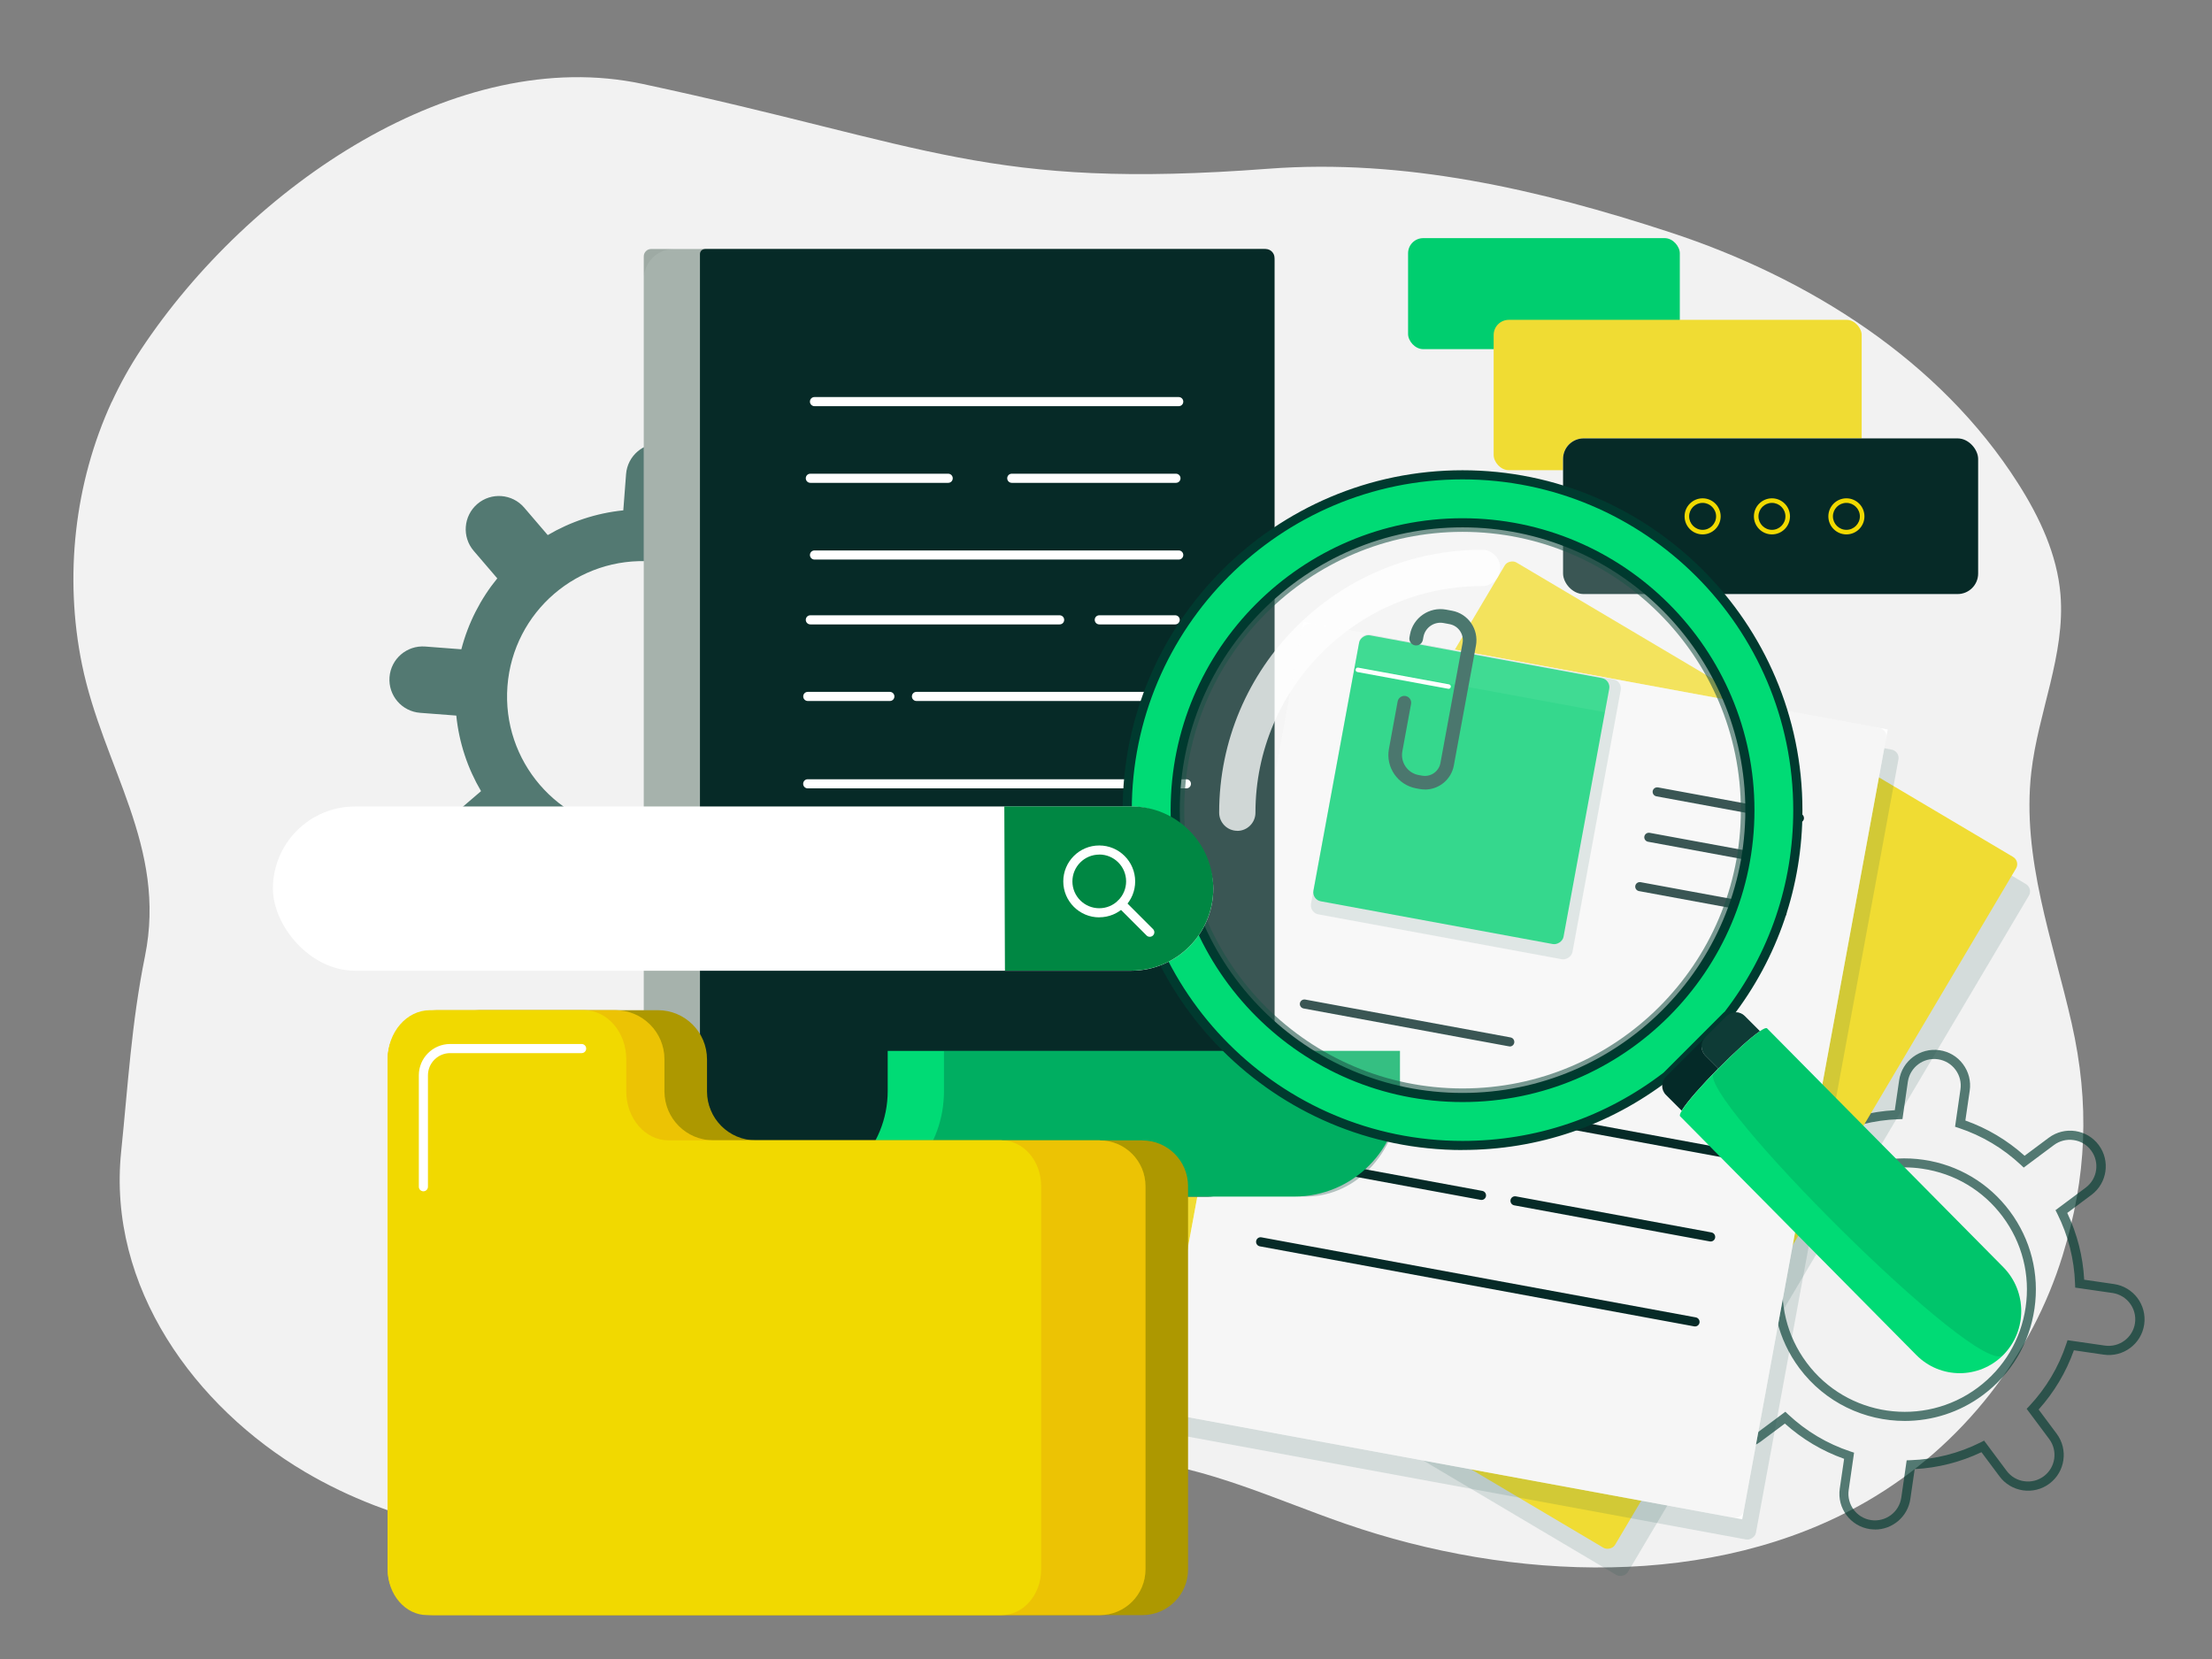
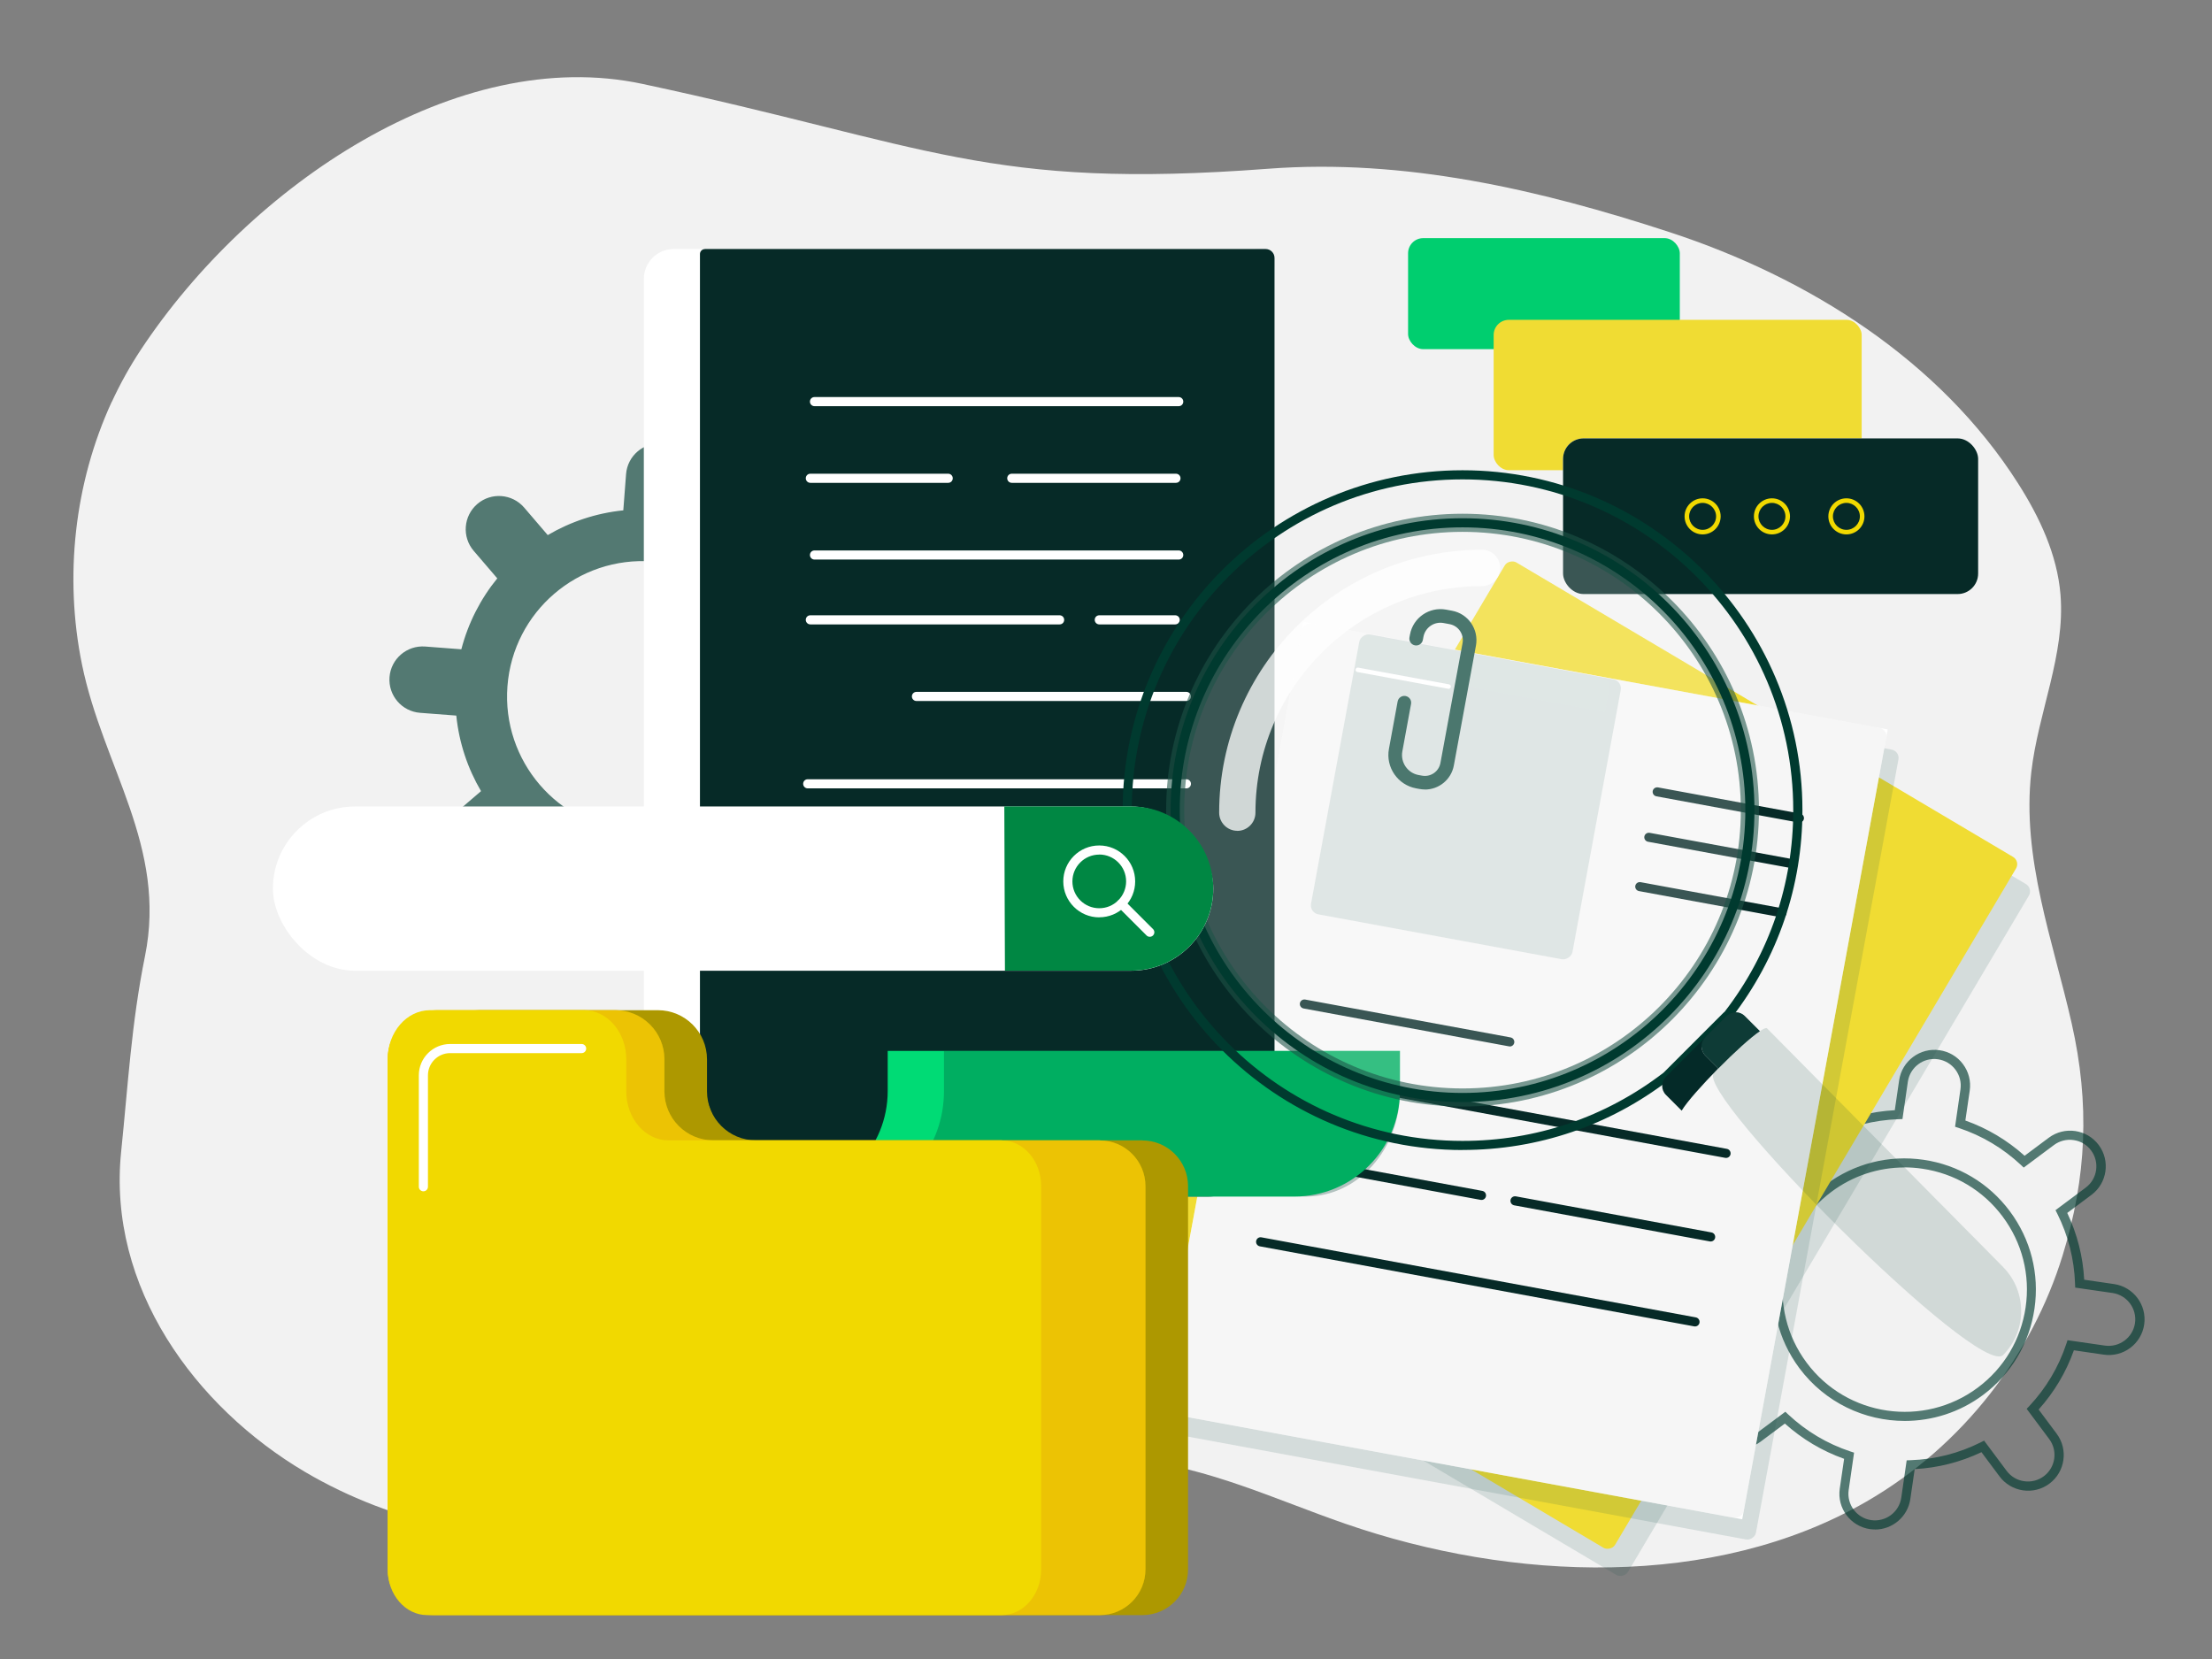
<svg xmlns="http://www.w3.org/2000/svg" id="sol_archive_2" viewBox="0 0 320 240">
  <rect x="0" y="0" width="320" height="240" fill="#808080" stroke="none" />
  <defs>
    <style>.cls-1{opacity:.43;}.cls-1,.cls-2,.cls-3,.cls-4{fill:#1c5348;}.cls-5{fill:#062a27;}.cls-6,.cls-7,.cls-8{fill:#fff;}.cls-9{fill:#1b3a2b;}.cls-9,.cls-10{opacity:.39;}.cls-10{fill:#e6e6e6;}.cls-11{opacity:.66;}.cls-11,.cls-12,.cls-13{fill:none;}.cls-7{opacity:.21;}.cls-8{opacity:.76;}.cls-14,.cls-15{fill:#003a2f;}.cls-15,.cls-4{opacity:.14;}.cls-16{fill:#f0dc33;}.cls-17,.cls-18{fill:#f1d900;}.cls-19{fill:#00db75;}.cls-12{opacity:.28;}.cls-20{fill:#d4f7da;opacity:.07;}.cls-3{opacity:.58;}.cls-21{fill:#ad9800;}.cls-22{fill:#e9b905;}.cls-23{fill:#008743;}.cls-18{opacity:.3;}.cls-24{fill:#042a28;}.cls-25{fill:#f2f2f2;}.cls-26{fill:#00ce6f;}</style>
  </defs>
  <path class="cls-25" d="m16.16,58.14c-5.41,11.75-6.89,25.31-4.3,37.98,3.05,14.89,12.33,26.34,9.11,42.23-1.96,9.68-2.45,18.64-3.44,28.22-2.04,19.66,10.73,36.99,26.57,46.35,12.86,7.6,27.95,10.45,42.74,10.25,13.31-.18,26.6-2.64,39.5-5.95,12.43-3.19,24.58-7.38,37.61-6.06,10.84,1.1,20.6,5.79,30.69,9.28,24.09,8.34,53.28,9.52,75.31-3.18,14.14-8.15,24.04-21.38,28.43-35.61,3.51-11.37,3.95-22,1.32-33.61-2.7-11.92-7.26-23.93-5.84-36.35.99-8.65,4.94-17.01,4.22-25.69-.48-5.77-3.02-11.18-6.13-16.06-11.34-17.83-30.32-29.77-50.4-36.35-18.9-6.19-38.39-10.67-58.06-9.18-40.68,3.08-48.97-3.38-90.54-12.27-26.84-5.74-56.86,14.72-72.56,38.43-1.6,2.42-3.01,4.95-4.22,7.58Z" />
  <g class="cls-11">
    <path class="cls-14" d="m125.09,98.39l-5.23-.4c-.4-3.94-1.65-7.65-3.58-10.93l3.98-3.41c2.01-1.73,2.25-4.76.52-6.78-1.73-2.01-4.76-2.25-6.78-.52l-3.98,3.41c-2.95-2.41-6.43-4.2-10.26-5.2l.4-5.23c.2-2.65-1.78-4.96-4.43-5.16h0c-2.65-.2-4.96,1.78-5.16,4.43l-.4,5.23c-3.94.4-7.65,1.65-10.93,3.58l-3.41-3.98c-1.73-2.01-4.76-2.25-6.78-.52-2.01,1.73-2.25,4.76-.52,6.78l3.41,3.98c-2.41,2.95-4.2,6.43-5.2,10.26l-5.23-.4c-2.65-.2-4.96,1.78-5.16,4.43h0c-.2,2.65,1.78,4.96,4.43,5.16l5.23.4c.4,3.94,1.65,7.65,3.58,10.93l-3.98,3.41c-2.01,1.73-2.25,4.76-.52,6.78,1.73,2.01,4.76,2.25,6.78.52l3.98-3.41c2.95,2.41,6.43,4.2,10.26,5.2l-.4,5.23c-.2,2.65,1.78,4.96,4.43,5.16h0c2.65.2,4.96-1.78,5.16-4.43l.4-5.23c3.94-.4,7.65-1.65,10.93-3.58l3.41,3.98c1.73,2.01,4.76,2.25,6.78.52,2.01-1.73,2.25-4.76.52-6.78l-3.41-3.98c2.41-2.95,4.2-6.43,5.2-10.26l5.23.4c2.65.2,4.96-1.78,5.16-4.43h0c.2-2.65-1.78-4.96-4.43-5.16Zm-33.64,21.9c-10.79-.82-18.86-10.23-18.04-21.02.82-10.79,10.23-18.86,21.02-18.04,10.79.82,18.86,10.23,18.04,21.02-.82,10.79-10.23,18.86-21.02,18.04Z" />
    <path class="cls-14" d="m271.25,221.26c-.25,0-.49-.02-.74-.05-2.81-.41-4.77-3.03-4.36-5.85l.63-4.32c-3.18-1.13-6.06-2.85-8.57-5.1l-3.5,2.61c-1.1.82-2.46,1.17-3.83.97-1.36-.2-2.57-.91-3.39-2.02-1.7-2.28-1.23-5.52,1.05-7.22l3.5-2.61c-1.44-3.05-2.27-6.29-2.45-9.66l-4.32-.63c-2.81-.41-4.77-3.03-4.36-5.85.2-1.36.91-2.57,2.02-3.39,1.1-.82,2.46-1.17,3.83-.97l4.32.63c1.13-3.18,2.85-6.06,5.1-8.57l-2.61-3.5c-.82-1.1-1.17-2.46-.97-3.83.2-1.36.92-2.57,2.02-3.39,1.1-.82,2.46-1.17,3.83-.97,1.36.2,2.57.92,3.39,2.02l2.61,3.5c3.05-1.44,6.29-2.27,9.66-2.45l.63-4.32c.41-2.82,3.04-4.77,5.85-4.36,1.36.2,2.57.91,3.39,2.02.82,1.1,1.17,2.46.97,3.83l-.63,4.32c3.18,1.13,6.06,2.85,8.57,5.1l3.5-2.61c2.28-1.7,5.52-1.23,7.22,1.05,1.7,2.28,1.23,5.52-1.05,7.22l-3.5,2.61c1.44,3.05,2.27,6.29,2.45,9.66l4.32.63c2.81.41,4.77,3.03,4.36,5.85-.41,2.82-3.04,4.77-5.85,4.36l-4.32-.63c-1.13,3.18-2.85,6.06-5.1,8.57l2.61,3.5c1.7,2.28,1.23,5.52-1.05,7.22-1.1.82-2.46,1.17-3.83.97-1.36-.2-2.57-.92-3.39-2.02l-2.61-3.5c-3.05,1.44-6.29,2.27-9.66,2.45l-.63,4.32c-.37,2.56-2.58,4.42-5.1,4.42Zm-12.96-17.02l.4.38c2.6,2.43,5.63,4.24,9.01,5.36l.52.17-.78,5.4c-.3,2.1,1.15,4.05,3.25,4.36,2.1.3,4.05-1.15,4.36-3.25l.78-5.4.55-.02c3.56-.12,6.98-.99,10.16-2.58l.49-.25,3.26,4.37c.61.82,1.51,1.36,2.53,1.5,1.02.15,2.03-.11,2.85-.72,1.7-1.27,2.05-3.68.78-5.38l-3.26-4.37.38-.4c2.43-2.6,4.24-5.63,5.36-9.01l.17-.52,5.4.78c2.1.3,4.05-1.15,4.36-3.25.3-2.1-1.15-4.05-3.25-4.36l-5.4-.78-.02-.55c-.12-3.56-.99-6.98-2.58-10.16l-.25-.49,4.37-3.26c1.7-1.27,2.05-3.68.78-5.38-.61-.82-1.51-1.36-2.53-1.5-1.02-.15-2.03.11-2.85.72h0l-4.37,3.26-.4-.38c-2.6-2.43-5.63-4.24-9.01-5.36l-.52-.17.78-5.4c.15-1.02-.11-2.03-.72-2.85-.61-.82-1.51-1.36-2.53-1.51-2.1-.31-4.05,1.15-4.36,3.25l-.78,5.4-.55.02c-3.56.12-6.98.99-10.16,2.58l-.49.25-3.26-4.37c-.61-.82-1.51-1.36-2.53-1.51-1.02-.15-2.03.11-2.85.72-.82.61-1.36,1.51-1.51,2.53-.15,1.02.11,2.03.72,2.85l3.26,4.37-.38.4c-2.43,2.6-4.24,5.63-5.36,9.01l-.17.52-5.4-.78c-1.01-.15-2.03.11-2.85.72-.82.61-1.36,1.51-1.51,2.53-.3,2.1,1.15,4.05,3.25,4.36l5.4.78.02.55c.12,3.56.99,6.98,2.58,10.16l.25.49-4.37,3.26c-.82.61-1.36,1.51-1.5,2.53-.15,1.02.11,2.03.72,2.85.61.82,1.51,1.36,2.53,1.5,1.02.15,2.03-.11,2.85-.72l4.37-3.26Zm17.27,1.32c-5.8,0-11.52-2.64-15.25-7.63-6.26-8.39-4.53-20.32,3.86-26.58,4.07-3.03,9.07-4.3,14.09-3.57,5.02.73,9.46,3.37,12.49,7.44,3.03,4.07,4.3,9.07,3.57,14.09-.73,5.02-3.37,9.46-7.44,12.49h0c-3.4,2.54-7.39,3.76-11.34,3.76Zm-.06-36.67c-3.78,0-7.45,1.21-10.54,3.51-7.81,5.83-9.43,16.93-3.59,24.75,5.83,7.81,16.93,9.42,24.75,3.59h0c3.78-2.82,6.24-6.95,6.92-11.63.68-4.67-.5-9.33-3.33-13.12s-6.95-6.24-11.63-6.92c-.86-.13-1.72-.19-2.58-.19Zm11.01,32.38h0,0Z" />
  </g>
  <rect class="cls-4" x="169.43" y="113.59" width="116.19" height="85.98" rx="1.22" ry="1.22" transform="translate(-23.19 272.44) rotate(-59.34)" />
  <rect class="cls-16" x="167.57" y="109.67" width="116.19" height="85.98" rx="1.22" ry="1.22" transform="translate(-20.73 268.91) rotate(-59.34)" />
  <rect class="cls-4" x="163.97" y="115.04" width="116.19" height="85.98" rx="1.22" ry="1.22" transform="translate(26.4 347.76) rotate(-79.56)" />
  <rect class="cls-6" x="162.21" y="111.89" width="116.19" height="85.98" transform="translate(28.05 343.46) rotate(-79.56)" />
  <rect class="cls-10" x="162.21" y="111.89" width="116.19" height="85.98" rx="1.22" ry="1.22" transform="translate(28.05 343.46) rotate(-79.56)" />
  <path class="cls-5" d="m260.31,119s-.08,0-.12-.01l-20.57-3.79c-.36-.07-.59-.41-.53-.76s.4-.59.77-.53l20.57,3.79c.36.07.59.41.53.76-.06.32-.33.54-.65.54Z" />
  <path class="cls-5" d="m259.1,125.57s-.08,0-.12-.01l-20.57-3.79c-.36-.07-.59-.41-.53-.76.07-.36.4-.59.77-.53l20.57,3.79c.36.07.59.41.53.76-.06.32-.33.54-.65.54Z" />
  <path class="cls-5" d="m257.79,132.71s-.08,0-.12-.01l-20.57-3.79c-.36-.07-.59-.41-.53-.76.07-.36.4-.59.77-.53l20.57,3.79c.36.07.59.41.53.76-.06.32-.33.54-.65.54Z" />
  <rect class="cls-4" x="191.5" y="96.06" width="41.17" height="38.46" rx="1.32" ry="1.32" transform="translate(60.25 302.96) rotate(-79.56)" />
-   <rect class="cls-26" x="191.86" y="95.86" width="39.12" height="36.79" rx="1.32" ry="1.32" transform="translate(60.73 301.46) rotate(-79.56)" />
  <path class="cls-20" d="m232.2,103.04l-36.18-6.67.63-3.42c.13-.69.79-1.15,1.49-1.02l33.71,6.21c.67.12,1.11.77.99,1.43l-.64,3.47Z" />
  <path class="cls-2" d="m206.14,114.21c-.25,0-.51-.02-.77-.07l-.5-.09c-2.66-.49-4.43-3.05-3.94-5.71l1.26-6.86c.1-.54.62-.89,1.15-.79.54.1.89.61.79,1.15l-1.26,6.86c-.29,1.59.76,3.13,2.35,3.42l.5.09c1.24.23,2.43-.59,2.66-1.83l3.2-17.35c.24-1.28-.61-2.51-1.89-2.74l-.86-.16c-1.36-.25-2.66.65-2.91,2.01l-.08.43c-.1.54-.62.89-1.15.79-.53-.1-.89-.61-.79-1.15l.08-.43c.45-2.42,2.78-4.03,5.21-3.59l.86.16c2.35.43,3.9,2.69,3.47,5.04l-3.2,17.35c-.38,2.05-2.17,3.48-4.18,3.48Z" />
  <path class="cls-6" d="m209.56,99.64s-.04,0-.06,0l-13.13-2.42c-.18-.03-.3-.2-.26-.38.03-.18.2-.3.38-.26l13.13,2.42c.18.03.3.2.26.38-.03.16-.17.27-.32.27Z" />
  <path class="cls-5" d="m249.7,167.51s-.08,0-.12-.01l-62.84-11.58c-.36-.07-.59-.41-.53-.77.07-.36.4-.59.77-.53l62.84,11.58c.36.07.59.41.53.77-.06.32-.33.54-.65.54Z" />
  <path class="cls-5" d="m245.21,191.89s-.08,0-.12-.01l-62.84-11.58c-.36-.07-.59-.41-.53-.77.07-.36.4-.6.77-.53l62.84,11.58c.36.07.59.41.53.77-.06.32-.33.54-.65.54Z" />
  <path class="cls-5" d="m214.32,173.59s-.08,0-.12-.01l-29.71-5.48c-.36-.07-.59-.41-.53-.77.07-.36.4-.6.77-.53l29.71,5.48c.36.07.59.41.53.77-.06.32-.33.54-.65.54Z" />
  <path class="cls-5" d="m218.41,151.38s-.08,0-.12-.01l-29.71-5.48c-.36-.07-.59-.41-.53-.76.07-.36.4-.59.77-.53l29.71,5.48c.36.07.59.41.53.77-.06.32-.33.54-.65.54Z" />
  <path class="cls-5" d="m247.47,179.6s-.08,0-.12-.01l-28.3-5.22c-.36-.07-.59-.41-.53-.77.07-.36.4-.59.77-.53l28.3,5.22c.36.07.59.41.53.77-.06.32-.33.54-.65.54Z" />
  <rect class="cls-26" x="203.7" y="34.45" width="39.31" height="16.06" rx="2.19" ry="2.19" />
  <rect class="cls-16" x="216.08" y="46.27" width="53.24" height="21.75" rx="2.19" ry="2.19" />
  <rect class="cls-6" x="226.12" y="63.42" width="60.05" height="22.52" rx="2.97" ry="2.97" />
  <rect class="cls-5" x="226.12" y="63.42" width="60.05" height="22.52" rx="2.97" ry="2.97" />
  <path class="cls-17" d="m267.11,77.31c-1.44,0-2.61-1.17-2.61-2.61s1.17-2.61,2.61-2.61,2.61,1.17,2.61,2.61-1.17,2.61-2.61,2.61Zm0-4.56c-1.08,0-1.95.88-1.95,1.95s.88,1.95,1.95,1.95,1.95-.88,1.95-1.95-.88-1.95-1.95-1.95Z" />
  <path class="cls-17" d="m256.34,77.31c-1.44,0-2.61-1.17-2.61-2.61s1.17-2.61,2.61-2.61,2.61,1.17,2.61,2.61-1.17,2.61-2.61,2.61Zm0-4.56c-1.08,0-1.95.88-1.95,1.95s.88,1.95,1.95,1.95,1.95-.88,1.95-1.95-.88-1.95-1.95-1.95Z" />
  <path class="cls-17" d="m246.31,77.31c-1.44,0-2.61-1.17-2.61-2.61s1.17-2.61,2.61-2.61,2.61,1.17,2.61,2.61-1.17,2.61-2.61,2.61Zm0-4.56c-1.08,0-1.95.88-1.95,1.95s.88,1.95,1.95,1.95,1.95-.88,1.95-1.95-.88-1.95-1.95-1.95Z" />
  <path class="cls-6" d="m97.48,36.02h83.83c1.69,0,3.06,1.37,3.06,3.06v123.48c0,5.83-4.72,10.55-10.55,10.55h-58.21c-12.41,0-22.47-10.06-22.47-22.47V40.36c0-2.4,1.94-4.34,4.34-4.34Z" />
-   <path class="cls-9" d="m94.21,36.02h88.52c.91,0,1.64.73,1.64,1.64v125.39c0,5.55-4.5,10.06-10.06,10.06h-60.7c-11.31,0-20.48-9.17-20.48-20.48V37.09c0-.59.48-1.07,1.07-1.07Z" />
  <path class="cls-5" d="m101.97,36.02h81.11c.72,0,1.3.58,1.3,1.3v126.07c0,5.36-4.35,9.71-9.71,9.71h-53.28c-11.12,0-20.13-9.01-20.13-20.13V36.75c0-.4.32-.72.72-.72Z" />
  <path class="cls-19" d="m113.97,173.08v.02h73.28c8.43,0,15.27-6.84,15.27-15.27v-5.8h-74.1v5.8c0,8.16-6.39,14.82-14.44,15.25Z" />
  <g class="cls-12">
    <path class="cls-14" d="m123.69,173.08v.02h65.24c7.51,0,13.6-6.84,13.6-15.27v-5.8h-65.97v5.8c0,8.16-5.69,14.82-12.86,15.25Z" />
  </g>
  <path class="cls-6" d="m170.52,136.23h-52.69c-.36,0-.66-.29-.66-.66s.29-.66.66-.66h52.69c.36,0,.66.29.66.66s-.29.66-.66.66Z" />
  <path class="cls-6" d="m171.63,114.05h-54.78c-.36,0-.66-.29-.66-.66s.29-.66.66-.66h54.78c.36,0,.66.29.66.66s-.29.66-.66.66Z" />
  <path class="cls-6" d="m144.18,125.13h-27.99c-.36,0-.66-.29-.66-.66s.29-.66.66-.66h27.99c.36,0,.66.29.66.66s-.29.66-.66.66Z" />
  <path class="cls-6" d="m142.06,125.13h-23.75c-.36,0-.66-.29-.66-.66s.29-.66.66-.66h23.75c.36,0,.66.29.66.66s-.29.66-.66.66Z" />
  <path class="cls-6" d="m153.29,90.33h-36.06c-.36,0-.66-.29-.66-.66s.29-.66.66-.66h36.06c.36,0,.66.29.66.66s-.29.66-.66.66Z" />
  <path class="cls-6" d="m170.01,90.33h-10.98c-.36,0-.66-.29-.66-.66s.29-.66.66-.66h10.98c.36,0,.66.29.66.66s-.29.66-.66.66Z" />
  <path class="cls-6" d="m171.63,101.41h-39.05c-.36,0-.66-.29-.66-.66s.29-.66.66-.66h39.05c.36,0,.66.29.66.66s-.29.66-.66.66Z" />
-   <path class="cls-6" d="m128.73,101.41h-11.87c-.36,0-.66-.29-.66-.66s.29-.66.66-.66h11.87c.36,0,.66.29.66.66s-.29.66-.66.66Z" />
  <path class="cls-6" d="m170.52,80.95h-52.69c-.36,0-.66-.29-.66-.66s.29-.66.66-.66h52.69c.36,0,.66.29.66.66s-.29.66-.66.66Z" />
  <path class="cls-6" d="m170.52,58.76h-52.69c-.36,0-.66-.29-.66-.66s.29-.66.66-.66h52.69c.36,0,.66.29.66.66s-.29.66-.66.66Z" />
  <path class="cls-6" d="m137.17,69.85h-19.94c-.36,0-.66-.29-.66-.66s.29-.66.66-.66h19.94c.36,0,.66.29.66.66s-.29.66-.66.66Z" />
  <path class="cls-6" d="m170.12,69.85h-23.75c-.36,0-.66-.29-.66-.66s.29-.66.66-.66h23.75c.36,0,.66.29.66.66s-.29.66-.66.66Z" />
  <circle class="cls-7" cx="211.58" cy="117.2" r="41.57" transform="translate(-20.9 183.93) rotate(-45)" />
  <path class="cls-8" d="m179,120.19c-1.45,0-2.63-1.18-2.63-2.63,0-20.97,17.06-38.03,38.03-38.03,1.45,0,2.63,1.18,2.63,2.63s-1.18,2.63-2.63,2.63c-18.07,0-32.78,14.7-32.78,32.78,0,1.45-1.18,2.63-2.63,2.63Z" />
  <path class="cls-3" d="m211.58,160.08c-23.65,0-42.88-19.24-42.88-42.88s19.24-42.88,42.88-42.88,42.88,19.24,42.88,42.88-19.24,42.88-42.88,42.88Zm0-83.14c-22.2,0-40.26,18.06-40.26,40.26s18.06,40.26,40.26,40.26,40.26-18.06,40.26-40.26-18.06-40.26-40.26-40.26Z" />
  <circle class="cls-13" cx="211.58" cy="117.2" r="41.57" />
-   <path class="cls-19" d="m249.78,146.98c.06-.06.13-.11.2-.16,6.33-8.19,10.1-18.47,10.1-29.62,0-26.79-21.72-48.51-48.51-48.51s-48.51,21.72-48.51,48.51,21.72,48.51,48.51,48.51c11.11,0,21.34-3.75,29.52-10.03l5.61-5.61,3.08-3.08Zm-38.21,11.79c-22.96,0-41.57-18.61-41.57-41.57s18.61-41.57,41.57-41.57,41.57,18.61,41.57,41.57-18.61,41.57-41.57,41.57Z" />
  <path class="cls-14" d="m211.58,166.37c-27.11,0-49.17-22.06-49.17-49.17s22.06-49.17,49.17-49.17,49.17,22.06,49.17,49.17c0,10.97-3.54,21.35-10.24,30.02l-.12.12c-.06.05-.1.07-.13.1l-8.76,8.75c-8.66,6.65-19,10.17-29.92,10.17Zm0-97.02c-26.39,0-47.85,21.47-47.85,47.85s21.47,47.85,47.85,47.85c10.61,0,20.66-3.41,29.08-9.87l8.66-8.66c.06-.06.13-.12.19-.17,6.49-8.43,9.91-18.5,9.91-29.15,0-26.39-21.47-47.85-47.85-47.85Zm0,90.08c-23.28,0-42.23-18.94-42.23-42.23s18.94-42.23,42.23-42.23,42.23,18.94,42.23,42.23-18.94,42.23-42.23,42.23Zm0-83.14c-22.56,0-40.91,18.35-40.91,40.91s18.35,40.91,40.91,40.91,40.91-18.35,40.91-40.91-18.35-40.91-40.91-40.91Z" />
  <path class="cls-24" d="m248.58,154.57l-1.88-1.88c-.72-.72-.72-1.9,0-2.62l-5.61,5.61-.09.09c-.72.72-.72,1.9,0,2.62l2.28,2.28c.75-1.26,2.96-3.73,5.3-6.11Z" />
  <path class="cls-24" d="m246.7,150.07c-.72.72-.72,1.9,0,2.62l1.88,1.88c2.27-2.3,4.66-4.49,6.01-5.4l-2.19-2.19c-.66-.66-1.7-.71-2.43-.16-.07.05-.14.1-.2.16l-3.08,3.08Z" />
  <path class="cls-1" d="m246.7,150.07c-.72.72-.72,1.9,0,2.62l1.88,1.88c2.27-2.3,4.66-4.49,6.01-5.4l-2.19-2.19c-.66-.66-1.7-.71-2.43-.16-.07.05-.14.1-.2.16l-3.08,3.08Z" />
-   <path class="cls-19" d="m289.79,183.3l-34.16-34.53c-.12-.12-.5.04-1.03.41-1.34.91-3.74,3.1-6.01,5.4-2.35,2.37-4.55,4.84-5.3,6.11-.25.41-.34.7-.23.8l34.16,34.53c3.47,3.51,9.1,3.51,12.58,0,3.47-3.51,3.47-9.2,0-12.71Z" />
  <path class="cls-15" d="m289.79,183.3l-34.16-34.53c-.46-.46-4.35,3.02-7.69,6.47-2.84,2.93,38.38,44.29,41.85,40.78h0c3.47-3.51,3.47-9.2,0-12.71Z" />
  <rect class="cls-6" x="39.48" y="116.67" width="136.04" height="23.76" rx="11.88" ry="11.88" />
  <path class="cls-23" d="m163.64,140.42h-18.26l-.09-23.76h18.35c6.56,0,11.88,5.32,11.88,11.88h0c0,6.56-5.32,11.88-11.88,11.88Z" />
  <path class="cls-6" d="m159.02,132.71c-2.86,0-5.2-2.33-5.2-5.2s2.33-5.2,5.2-5.2,5.2,2.33,5.2,5.2c0,1.39-.54,2.69-1.52,3.67-.98.98-2.29,1.52-3.67,1.52Zm0-9.08c-2.14,0-3.88,1.74-3.88,3.88s1.74,3.88,3.88,3.88c1.04,0,2.01-.4,2.75-1.14.73-.73,1.14-1.71,1.14-2.75,0-2.14-1.74-3.88-3.88-3.88Z" />
  <path class="cls-6" d="m166.33,135.52c-.17,0-.34-.06-.46-.19l-4.12-4.12c-.26-.26-.26-.67,0-.93.26-.26.67-.26.93,0l4.12,4.12c.26.26.26.67,0,.93-.13.13-.3.19-.46.19Z" />
  <path class="cls-21" d="m165.25,164.97h-55.89c-3.91,0-7.08-3.17-7.08-7.08v-4.64c0-3.93-3.18-7.11-7.11-7.11h-25.82c-3.93,0-7.11,3.18-7.11,7.11v73.78c0,3.66,2.96,6.62,6.62,6.62h96.39c3.66,0,6.62-2.96,6.62-6.62v-55.43c0-3.66-2.96-6.62-6.62-6.62Z" />
  <path class="cls-22" d="m159.09,164.97h-55.89c-3.91,0-7.08-3.17-7.08-7.08v-4.64c0-3.93-3.18-7.11-7.11-7.11h-25.82c-3.93,0-7.11,3.18-7.11,7.11v73.78c0,3.66,2.96,6.62,6.62,6.62h96.39c3.66,0,6.62-2.96,6.62-6.62v-55.43c0-3.66-2.96-6.62-6.62-6.62Z" />
  <path class="cls-18" d="m159.09,164.97h-55.89c-3.91,0-7.08-3.17-7.08-7.08v-4.64c0-3.93-3.18-7.11-7.11-7.11h-25.82c-3.93,0-7.11,3.18-7.11,7.11v73.78c0,3.66,2.96,6.62,6.62,6.62h96.39c3.66,0,6.62-2.96,6.62-6.62v-55.43c0-3.66-2.96-6.62-6.62-6.62Z" />
  <path class="cls-17" d="m144.91,164.97h-48.2c-3.37,0-6.11-3.17-6.11-7.08v-4.64c0-3.93-2.74-7.11-6.13-7.11h-22.26c-3.39,0-6.13,3.18-6.13,7.11v73.78c0,3.66,2.56,6.62,5.71,6.62h83.12c3.15,0,5.71-2.96,5.71-6.62v-55.43c0-3.66-2.56-6.62-5.71-6.62Z" />
  <path class="cls-6" d="m61.25,172.34c-.36,0-.66-.29-.66-.66v-16.12c0-2.5,2.03-4.53,4.53-4.53h19.02c.36,0,.66.29.66.66s-.29.66-.66.66h-19.02c-1.77,0-3.21,1.44-3.21,3.21v16.12c0,.36-.29.66-.66.66Z" />
</svg>